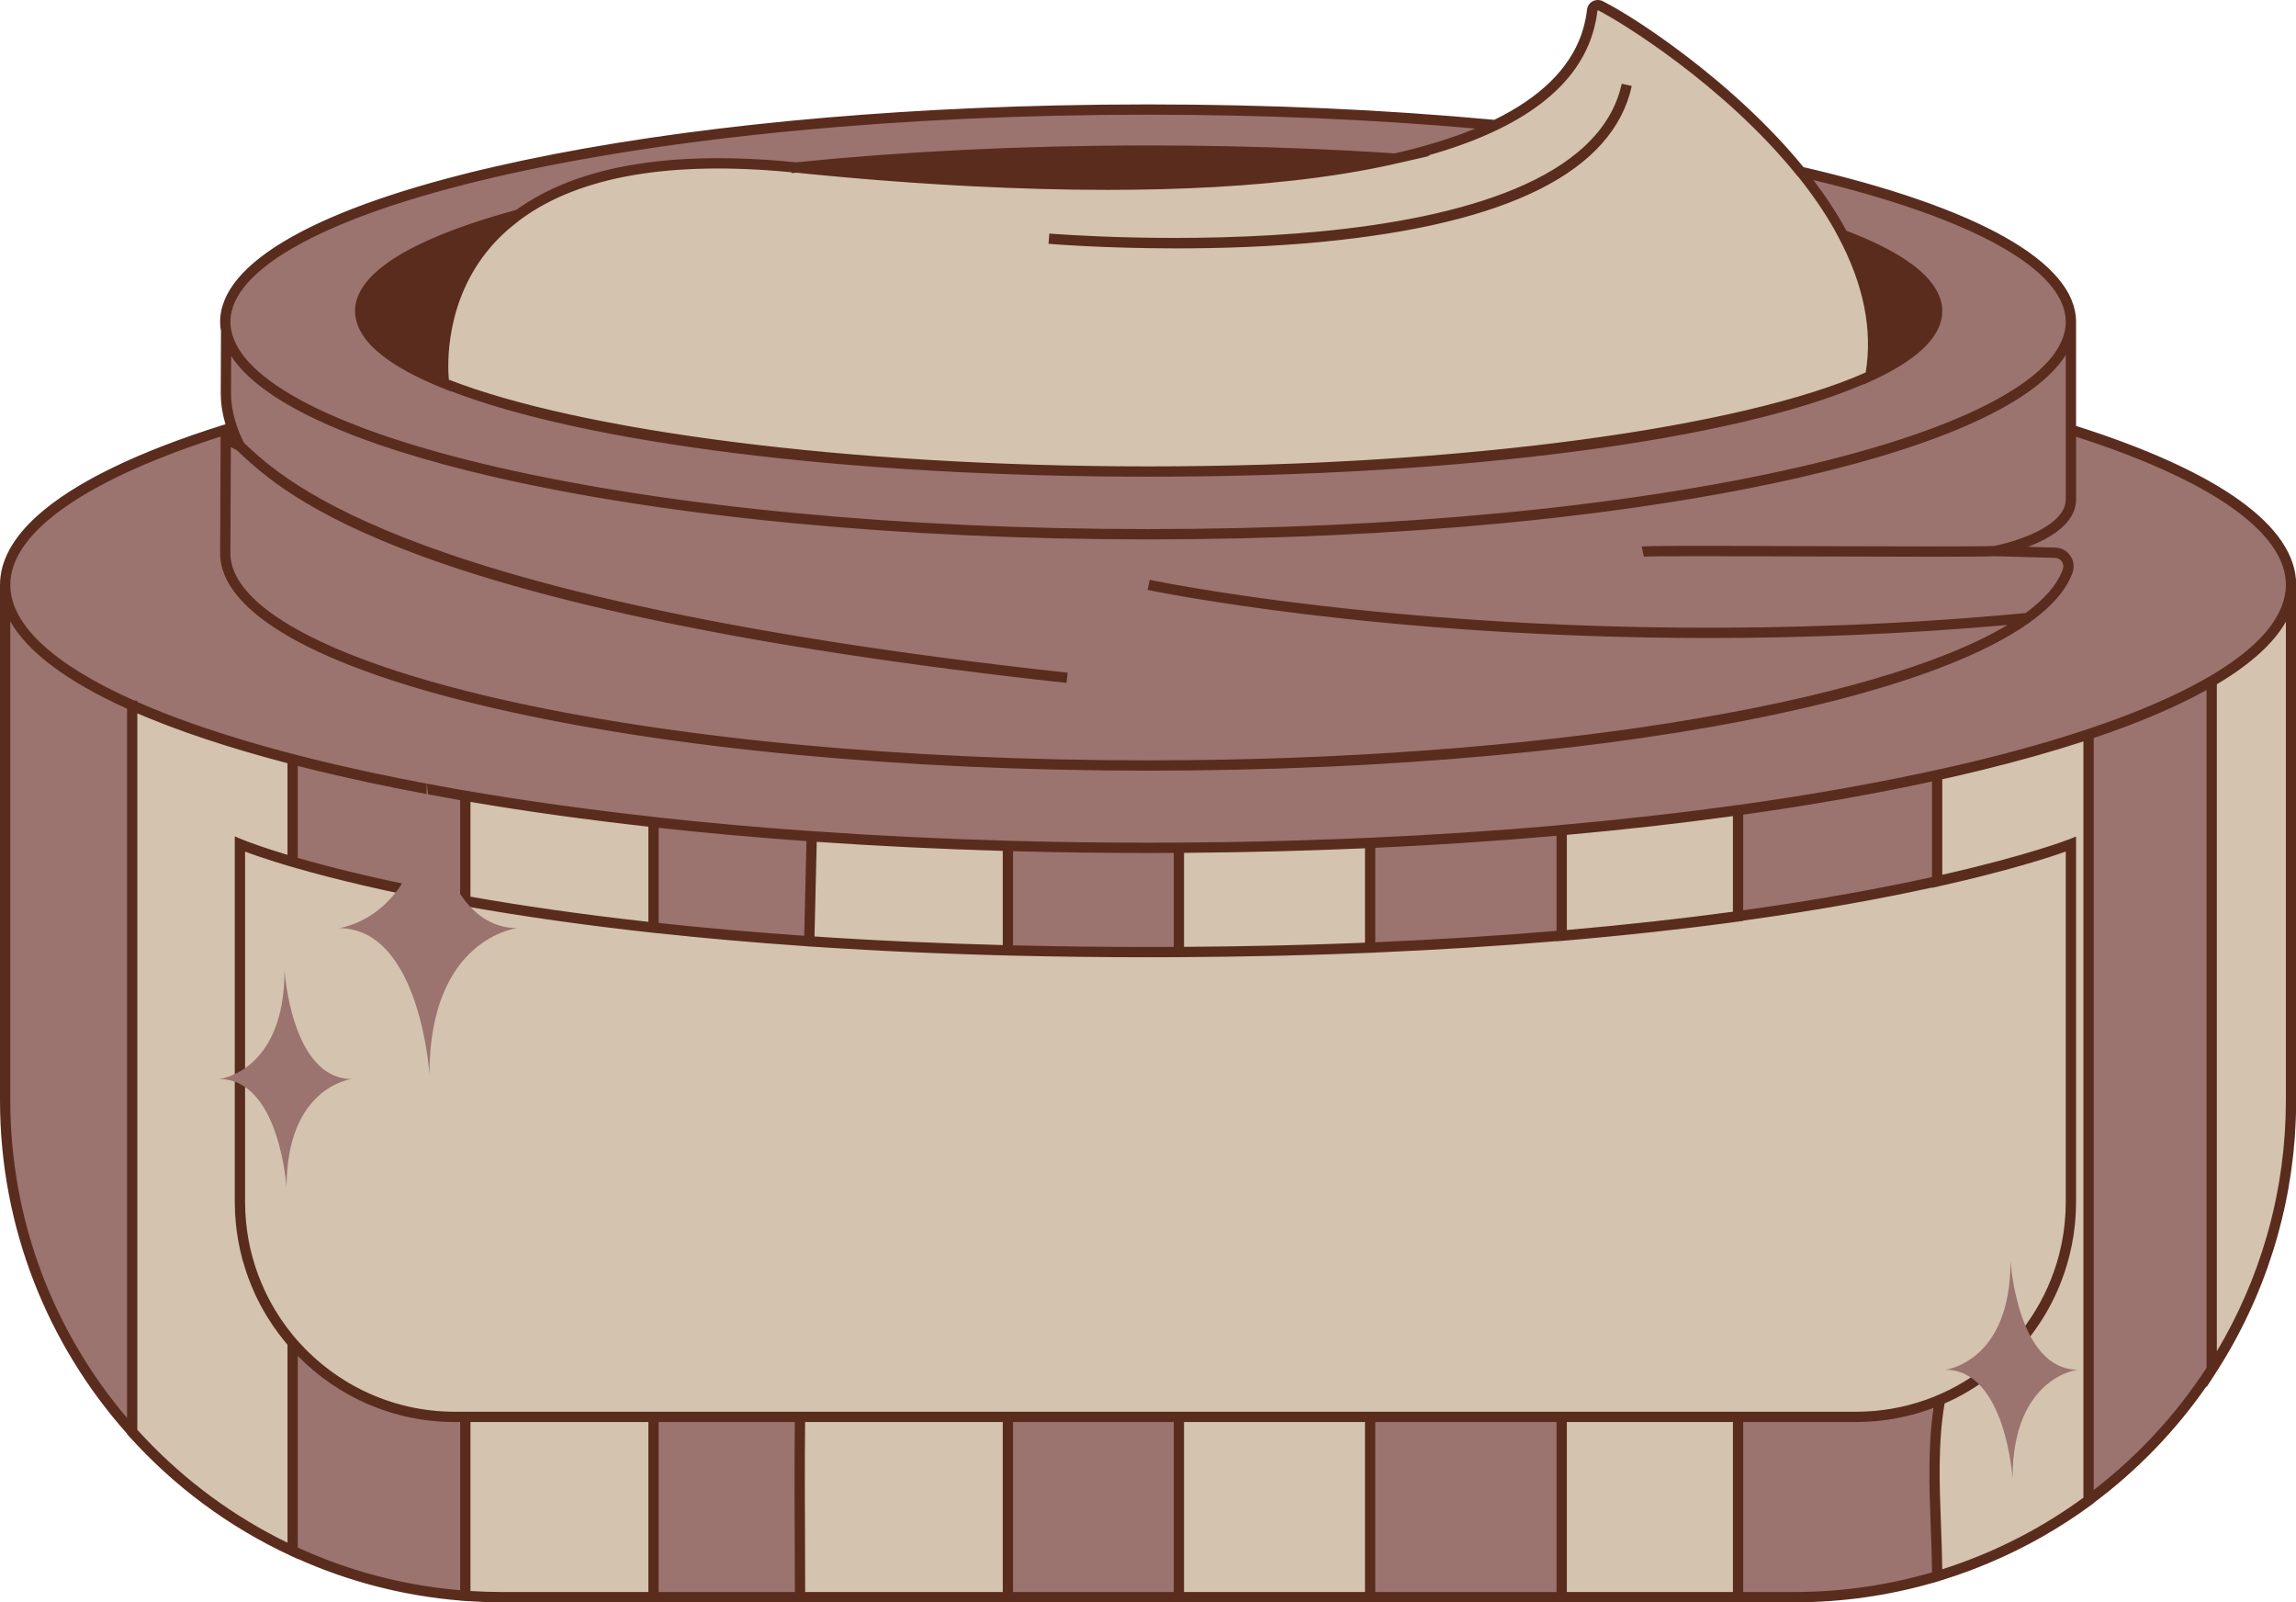
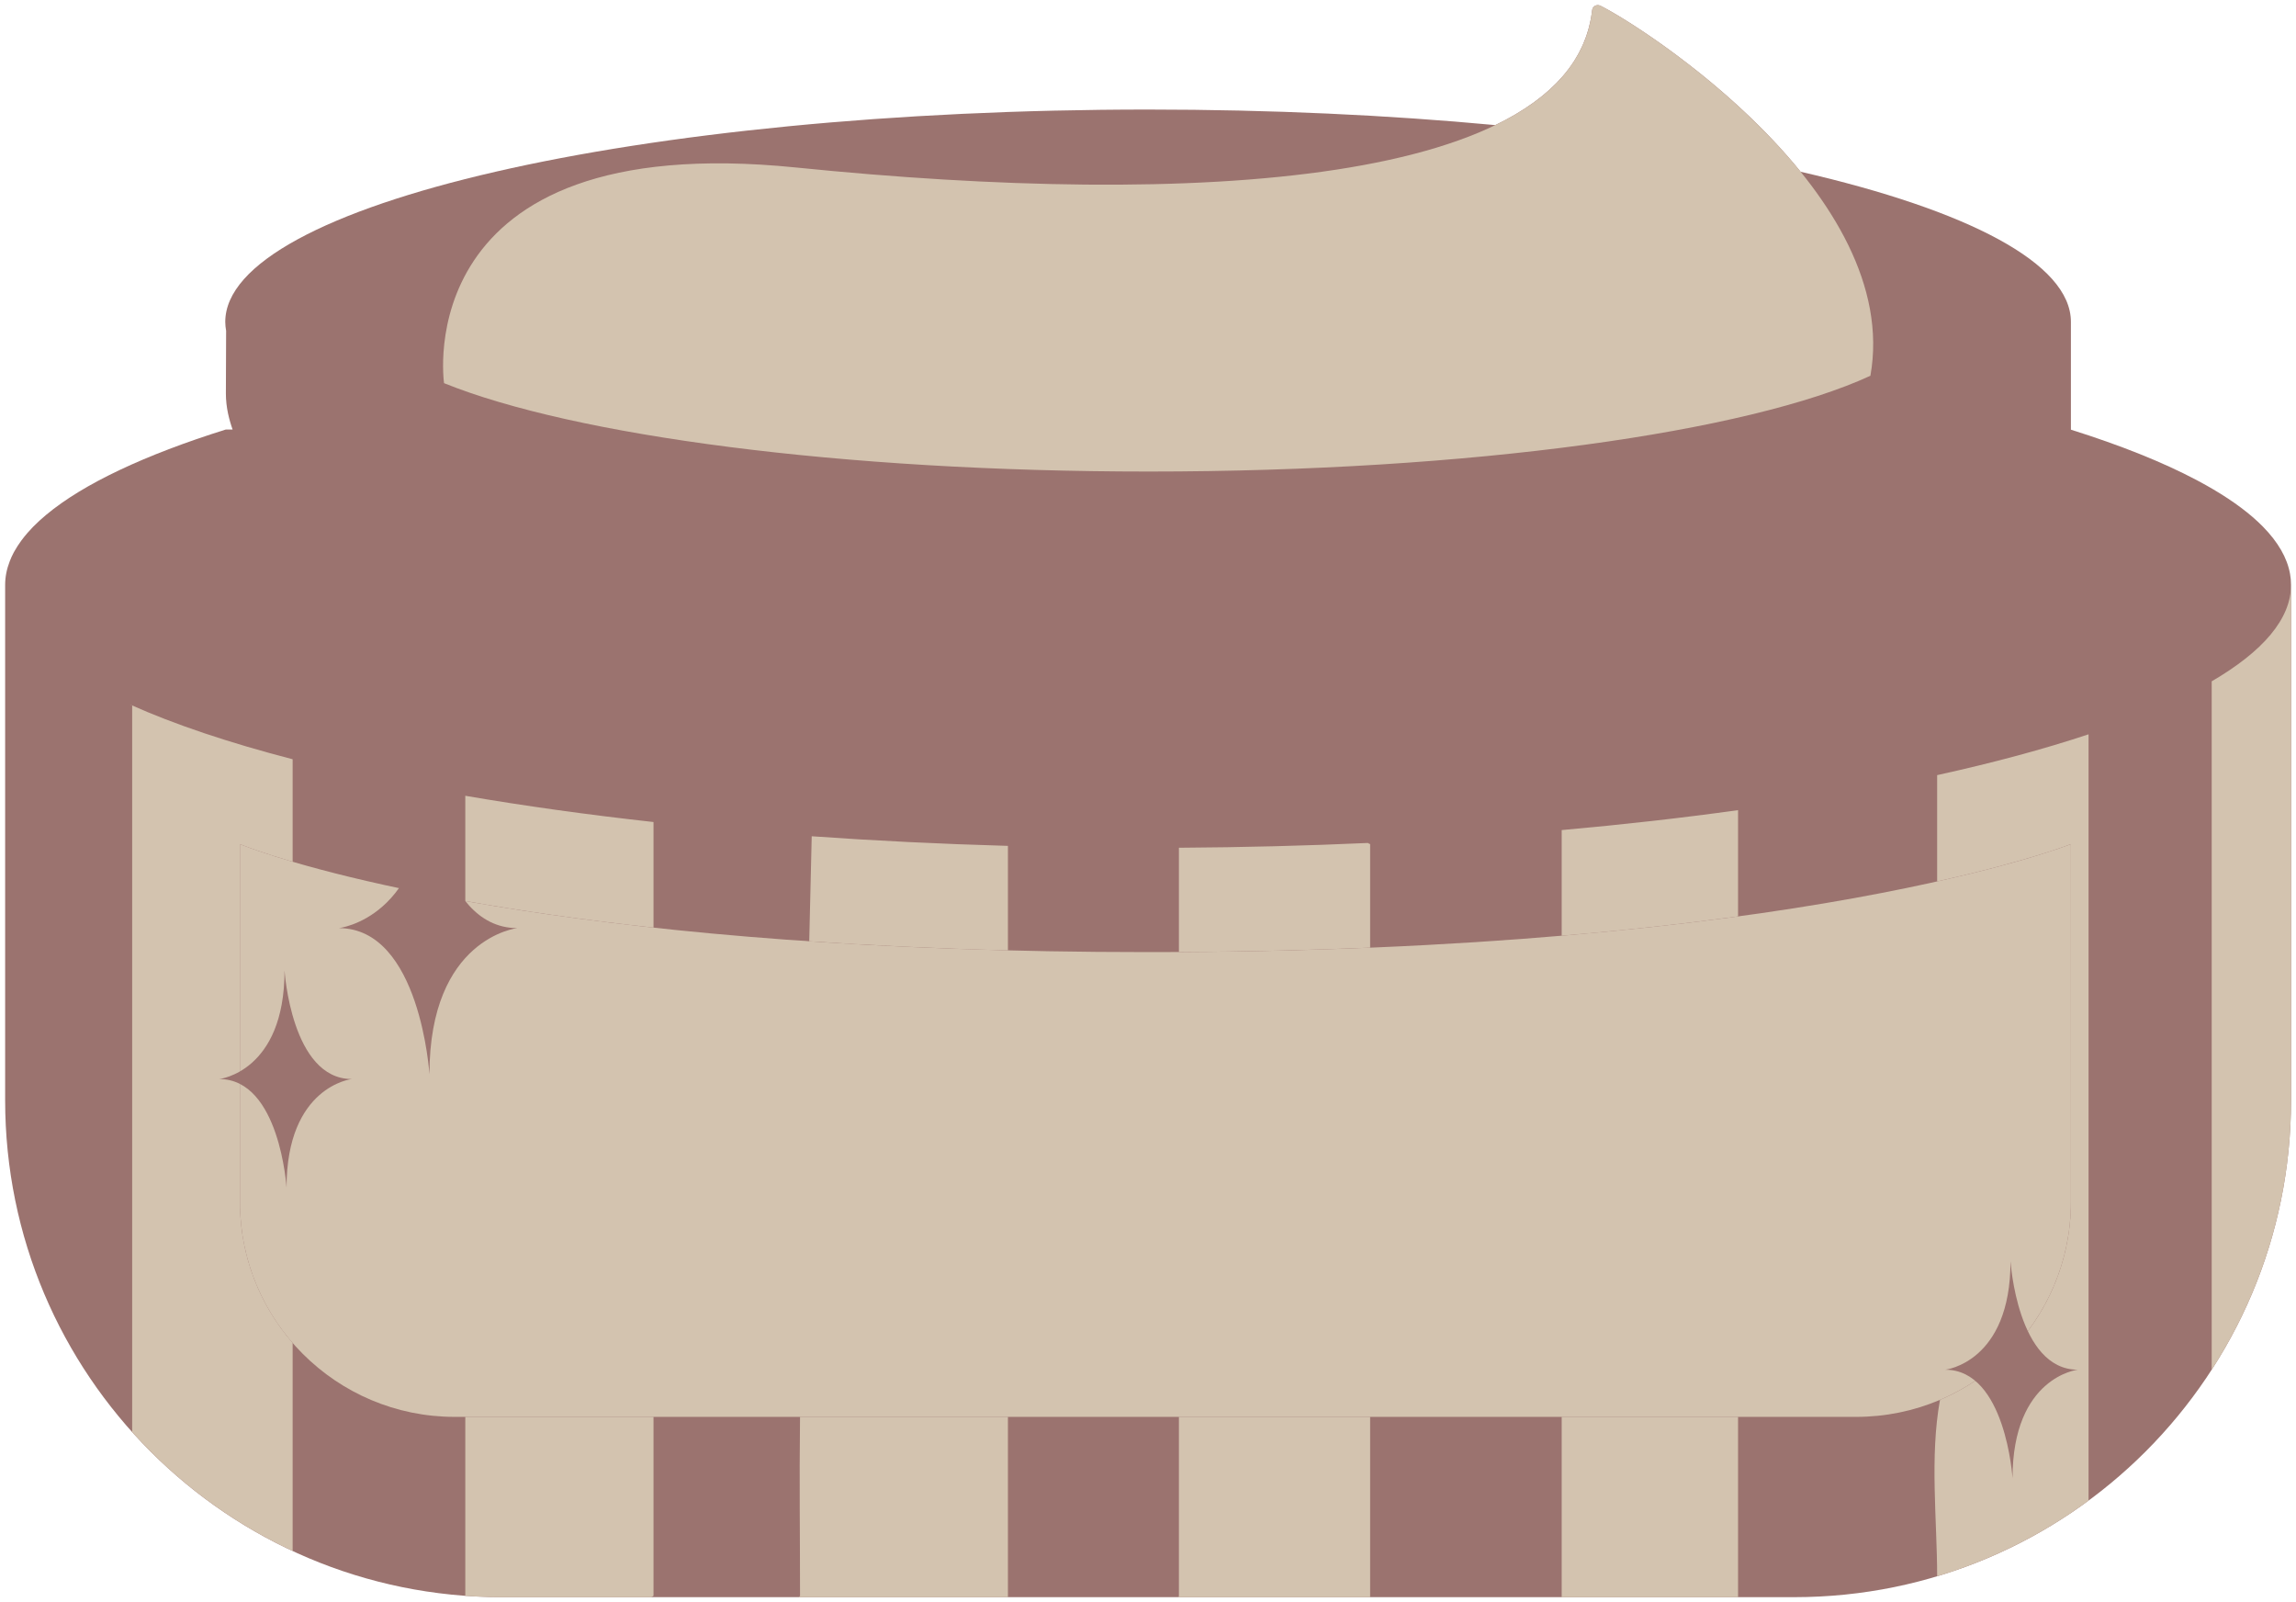
<svg xmlns="http://www.w3.org/2000/svg" fill="#000000" height="345.4" preserveAspectRatio="xMidYMid meet" version="1" viewBox="0.0 0.0 495.0 345.4" width="495" zoomAndPan="magnify">
  <defs>
    <clipPath id="a">
      <path d="M 0 0 L 495.039 0 L 495.039 345.379 L 0 345.379 Z M 0 0" />
    </clipPath>
  </defs>
  <g>
    <g id="change1_1">
      <path d="M 493.93 126.066 L 493.93 237.16 C 493.93 296.316 445.973 344.27 386.82 344.27 L 108.219 344.27 C 49.062 344.27 1.109 296.316 1.109 237.16 L 1.109 126.066 C 1.109 124.348 1.453 122.645 2.105 120.965 C 2.344 120.352 2.613 119.738 2.938 119.133 C 2.988 119.031 3.051 118.934 3.105 118.836 C 3.539 118.055 4.039 117.277 4.609 116.508 C 5.02 115.953 5.465 115.398 5.945 114.848 C 6.324 114.41 6.723 113.973 7.148 113.539 C 7.156 113.527 7.168 113.52 7.18 113.512 C 8.02 112.656 8.949 111.812 9.953 110.973 C 17.992 104.266 31.246 98.051 48.668 92.586 L 50.148 92.586 C 50.055 92.332 49.969 92.074 49.879 91.801 C 49.871 91.773 49.863 91.746 49.855 91.723 C 49.773 91.473 49.695 91.219 49.621 90.953 C 49.602 90.895 49.586 90.832 49.57 90.77 C 49.504 90.535 49.438 90.301 49.379 90.055 C 49.352 89.953 49.328 89.848 49.305 89.742 C 49.254 89.527 49.203 89.316 49.156 89.098 C 49.129 88.957 49.105 88.816 49.078 88.676 C 49.039 88.48 49.004 88.285 48.969 88.09 C 48.941 87.914 48.922 87.734 48.895 87.559 C 48.871 87.387 48.844 87.215 48.824 87.039 C 48.801 86.816 48.785 86.586 48.766 86.355 C 48.754 86.223 48.738 86.094 48.73 85.957 C 48.711 85.59 48.699 85.219 48.699 84.848 L 48.75 71.301 C 48.637 70.664 48.566 70.023 48.566 69.383 C 48.566 44.105 137.641 23.613 247.52 23.613 C 273.992 23.613 299.262 24.805 322.367 26.965 C 322.371 26.965 322.371 26.965 322.371 26.965 C 325.395 25.504 328.133 23.902 330.559 22.156 C 330.598 22.129 330.633 22.102 330.668 22.074 C 331.211 21.684 331.738 21.281 332.246 20.875 C 332.332 20.805 332.418 20.734 332.504 20.668 C 332.961 20.293 333.41 19.914 333.84 19.527 C 333.938 19.441 334.035 19.355 334.129 19.27 C 334.551 18.887 334.957 18.496 335.352 18.102 C 335.438 18.016 335.523 17.934 335.605 17.848 C 336.027 17.414 336.434 16.977 336.824 16.527 C 336.863 16.48 336.906 16.438 336.945 16.391 C 337.812 15.387 338.598 14.344 339.297 13.266 C 339.355 13.176 339.406 13.082 339.465 12.992 C 339.738 12.559 339.996 12.121 340.242 11.68 C 340.336 11.516 340.418 11.344 340.508 11.176 C 340.707 10.801 340.895 10.422 341.07 10.039 C 341.164 9.836 341.254 9.637 341.34 9.434 C 341.496 9.07 341.645 8.703 341.781 8.332 C 341.863 8.113 341.945 7.898 342.02 7.68 C 342.148 7.305 342.266 6.93 342.375 6.551 C 342.438 6.328 342.508 6.109 342.562 5.891 C 342.672 5.48 342.762 5.062 342.852 4.645 C 342.891 4.445 342.938 4.254 342.977 4.055 C 343.09 3.438 343.188 2.812 343.258 2.176 C 343.27 2.07 343.293 1.969 343.328 1.879 C 343.543 1.32 344.152 1.004 344.742 1.133 C 344.84 1.156 344.938 1.188 345.031 1.234 C 345.207 1.324 345.398 1.422 345.598 1.527 C 345.664 1.559 345.73 1.598 345.797 1.633 C 345.941 1.707 346.086 1.785 346.242 1.871 C 346.328 1.918 346.414 1.969 346.504 2.016 C 346.656 2.098 346.809 2.184 346.969 2.273 C 347.062 2.328 347.156 2.379 347.254 2.438 C 347.43 2.535 347.613 2.641 347.801 2.75 C 347.887 2.801 347.973 2.852 348.062 2.906 C 348.301 3.043 348.547 3.191 348.801 3.344 C 348.852 3.371 348.895 3.398 348.945 3.43 C 349.25 3.609 349.566 3.801 349.891 4.004 C 349.973 4.055 350.062 4.109 350.145 4.16 C 350.391 4.312 350.641 4.465 350.895 4.629 C 351.012 4.699 351.133 4.777 351.254 4.855 C 351.488 5 351.723 5.148 351.961 5.305 C 352.094 5.391 352.227 5.473 352.359 5.559 C 352.605 5.719 352.855 5.883 353.109 6.051 C 353.238 6.133 353.367 6.219 353.496 6.305 C 353.789 6.492 354.082 6.691 354.383 6.891 C 354.48 6.961 354.578 7.023 354.68 7.09 C 355.086 7.363 355.496 7.641 355.914 7.93 C 355.973 7.969 356.035 8.012 356.094 8.055 C 356.449 8.297 356.809 8.547 357.172 8.801 C 357.312 8.898 357.453 9 357.594 9.098 C 357.891 9.305 358.188 9.516 358.488 9.73 C 358.645 9.844 358.801 9.953 358.957 10.066 C 359.25 10.281 359.547 10.492 359.848 10.711 C 360.008 10.828 360.168 10.945 360.332 11.066 C 360.652 11.301 360.977 11.539 361.305 11.785 C 361.441 11.887 361.578 11.984 361.715 12.09 C 362.648 12.789 363.602 13.516 364.57 14.27 C 364.703 14.371 364.836 14.48 364.969 14.586 C 365.32 14.859 365.672 15.137 366.027 15.418 C 366.191 15.551 366.355 15.684 366.523 15.816 C 366.852 16.082 367.18 16.348 367.512 16.617 C 367.688 16.758 367.859 16.898 368.031 17.043 C 368.375 17.324 368.719 17.609 369.062 17.895 C 369.219 18.027 369.375 18.152 369.527 18.285 C 369.961 18.648 370.395 19.016 370.828 19.391 C 370.898 19.445 370.965 19.504 371.031 19.559 C 371.535 19.992 372.039 20.434 372.547 20.883 C 372.664 20.984 372.785 21.094 372.902 21.199 C 373.285 21.539 373.668 21.879 374.051 22.227 C 374.219 22.379 374.387 22.531 374.555 22.684 C 374.891 22.992 375.23 23.305 375.566 23.617 C 375.742 23.781 375.922 23.945 376.098 24.113 C 376.438 24.434 376.777 24.754 377.117 25.078 C 377.281 25.234 377.445 25.391 377.609 25.547 C 378 25.922 378.387 26.301 378.773 26.684 C 378.883 26.793 378.992 26.898 379.102 27.008 C 379.602 27.504 380.102 28.004 380.598 28.512 C 380.672 28.59 380.746 28.668 380.824 28.746 C 381.234 29.168 381.645 29.598 382.055 30.027 C 382.207 30.188 382.359 30.352 382.512 30.516 C 382.844 30.867 383.176 31.223 383.504 31.582 C 383.672 31.766 383.836 31.949 384.004 32.133 C 384.324 32.484 384.641 32.84 384.957 33.195 C 385.117 33.379 385.273 33.559 385.434 33.738 C 385.773 34.129 386.109 34.52 386.445 34.914 C 386.574 35.062 386.699 35.211 386.828 35.359 C 387.289 35.91 387.746 36.461 388.195 37.02 C 424.203 45.301 446.473 56.742 446.473 69.383 L 446.473 92.617 L 446.477 92.617 C 457.172 95.98 466.285 99.621 473.59 103.488 C 474.285 103.855 474.961 104.227 475.625 104.598 C 476.137 104.887 476.641 105.176 477.137 105.465 C 481.555 108.07 485.168 110.766 487.891 113.539 C 487.895 113.543 487.898 113.551 487.902 113.555 C 491.129 116.848 493.109 120.25 493.723 123.734 C 493.859 124.508 493.93 125.285 493.93 126.066" fill="#9b736f" />
    </g>
    <g id="change2_1">
      <path d="M 336.688 305.41 L 336.688 344.27 L 374.711 344.27 L 374.711 305.41 Z M 254.164 305.41 L 254.164 343.98 C 254.129 344.086 254.117 344.172 254.09 344.27 L 295.391 344.27 L 295.391 305.41 Z M 172.48 305.41 C 172.309 320.516 172.488 330.254 172.48 343.98 C 172.391 344.074 172.336 344.176 172.262 344.27 L 217.301 344.27 L 217.301 305.41 Z M 100.316 305.41 L 100.316 343.98 C 102.926 344.168 105.562 344.27 108.219 344.27 L 140.438 344.27 C 140.594 344.176 140.73 344.062 140.891 343.98 L 140.891 305.41 Z M 450.273 158.281 C 440.703 161.465 429.766 164.414 417.637 167.078 C 417.633 167.078 417.633 167.078 417.633 167.078 L 417.633 189.992 C 437.355 185.594 446.473 181.949 446.473 181.949 L 446.473 259.086 C 446.473 278.25 434.84 294.691 418.25 301.738 C 416.008 314.043 417.633 327.746 417.633 339.766 C 429.516 336.199 440.523 330.633 450.277 323.449 L 450.277 158.285 Z M 374.711 197.535 L 374.711 174.629 C 374.711 174.629 374.707 174.629 374.707 174.629 C 362.668 176.301 349.957 177.742 336.688 178.926 C 336.688 178.926 336.688 178.93 336.688 178.93 L 336.688 201.695 C 350.82 200.496 363.473 199.066 374.711 197.535 Z M 295.391 204.27 L 295.391 181.949 C 295.207 181.883 295.043 181.801 294.895 181.703 C 281.672 182.297 268.07 182.648 254.184 182.734 C 254.176 182.738 254.168 182.746 254.164 182.754 L 254.164 205.207 C 268.824 205.133 282.551 204.797 295.391 204.27 Z M 174.465 202.895 C 187.562 203.781 201.824 204.461 217.301 204.852 L 217.301 182.328 C 202.773 181.922 188.633 181.223 175 180.258 C 175 180.258 174.777 188.934 174.465 202.895 Z M 140.891 199.949 L 140.891 177.188 C 140.895 177.188 140.895 177.188 140.895 177.188 C 126.539 175.602 112.961 173.699 100.316 171.531 L 100.316 194.215 C 111.648 196.234 125.121 198.227 140.891 199.949 Z M 51.727 259.086 L 51.727 181.949 C 51.727 181.949 53.055 182.512 55.832 183.461 C 57.629 184.078 60.043 184.855 63.09 185.75 L 63.09 163.656 C 49.383 160.102 37.574 156.145 28.066 151.875 C 28.207 151.977 28.348 152.055 28.496 152.066 L 28.496 308.688 C 38.121 319.406 49.871 328.168 63.09 334.316 L 63.09 289.461 C 56.02 281.328 51.727 270.711 51.727 259.086 Z M 493.93 126.066 L 493.93 237.16 C 493.93 258.57 487.645 278.512 476.824 295.242 L 476.824 146.859 C 487.863 140.426 493.93 133.41 493.93 126.066" fill="#d3c3af" />
    </g>
    <g id="change3_1">
      <path d="M 51.727 259.09 C 51.727 284.672 72.465 305.41 98.047 305.41 L 400.152 305.41 C 425.734 305.41 446.473 284.672 446.473 259.09 L 446.473 181.949 C 446.473 181.949 388.238 205.227 247.52 205.227 C 128.664 205.227 70.91 188.621 55.832 183.461 C 53.055 182.512 51.727 181.949 51.727 181.949 Z M 95.734 82.59 C 95.734 82.59 87.645 27.582 171.617 36.105 C 257.402 44.812 339.09 39.965 343.258 2.176 C 343.348 1.332 344.273 0.859 345.031 1.234 C 355.156 6.281 410.168 42.156 403.246 80.996 C 376.891 93.152 317.145 101.641 247.645 101.641 C 181.219 101.641 123.703 93.891 95.734 82.59" fill="#d3c3af" />
    </g>
    <g clip-path="url(#a)" id="change4_1">
-       <path d="M 475.715 294.832 L 475.715 148.734 C 469.18 152.367 461.039 155.832 451.383 159.082 L 451.383 321.168 C 460.902 313.836 469.145 304.926 475.715 294.832 Z M 386.82 343.16 C 397.125 343.16 407.09 341.676 416.52 338.922 C 416.5 335.715 416.383 332.438 416.25 328.977 C 415.93 320.496 415.621 311.758 416.859 303.473 C 411.66 305.434 406.031 306.52 400.152 306.52 L 375.82 306.52 L 375.82 343.16 Z M 373.605 343.16 L 373.605 306.52 L 337.797 306.52 L 337.797 343.16 Z M 335.578 343.16 L 335.578 306.52 L 296.5 306.52 L 296.5 343.16 Z M 294.281 343.16 L 294.281 306.52 L 255.27 306.52 L 255.27 343.16 Z M 253.055 343.16 L 253.055 306.52 L 218.41 306.52 L 218.41 343.16 Z M 216.191 343.16 L 216.191 306.52 L 173.574 306.52 C 173.48 315.703 173.516 322.855 173.551 330.406 C 173.57 334.465 173.59 338.602 173.59 343.16 Z M 171.371 343.16 C 171.371 338.605 171.352 334.469 171.332 330.418 C 171.297 322.867 171.266 315.695 171.359 306.52 L 142 306.52 L 142 343.16 Z M 139.785 343.16 L 139.785 306.52 L 101.426 306.52 L 101.426 342.938 C 101.559 342.945 101.691 342.953 101.828 342.965 C 102.66 343.016 103.492 343.055 104.324 343.082 C 104.57 343.094 104.812 343.105 105.059 343.109 C 106.117 343.145 107.176 343.16 108.219 343.16 Z M 99.207 342.773 L 99.207 306.52 L 98.047 306.52 C 84.801 306.52 72.812 301.055 64.199 292.27 L 64.199 333.578 C 75.02 338.539 86.812 341.727 99.207 342.773 Z M 27.391 305.652 L 27.391 152.766 C 14.496 146.926 5.977 140.574 2.219 133.93 L 2.219 237.16 C 2.219 263.25 11.699 287.164 27.391 305.652 Z M 101.426 172.855 L 101.426 193.277 C 112.242 195.184 124.988 197.062 139.785 198.703 L 139.785 178.191 C 126.383 176.695 113.547 174.91 101.426 172.855 Z M 173.867 181.301 C 162.961 180.52 152.312 179.566 142 178.441 L 142 198.949 C 151.605 199.984 162.055 200.922 173.383 201.707 C 173.621 191.219 173.801 183.906 173.867 181.301 Z M 176.078 181.457 C 176.012 184.176 175.832 191.469 175.598 201.855 C 176.383 201.906 177.164 201.961 177.957 202.012 C 178.117 202.02 178.277 202.031 178.434 202.039 C 179.656 202.117 180.891 202.191 182.133 202.27 C 182.547 202.293 182.961 202.316 183.375 202.34 C 184.414 202.398 185.461 202.461 186.512 202.52 C 187.215 202.559 187.926 202.594 188.633 202.633 C 189.441 202.676 190.25 202.719 191.07 202.758 C 192.145 202.812 193.223 202.863 194.305 202.914 C 194.797 202.938 195.281 202.961 195.777 202.98 C 202.48 203.285 209.297 203.531 216.191 203.711 L 216.191 183.41 C 202.523 183.016 189.117 182.359 176.078 181.457 Z M 253.055 183.848 C 251.211 183.855 249.367 183.863 247.52 183.863 C 237.715 183.863 228 183.73 218.41 183.473 L 218.41 203.766 C 227.68 203.992 237.371 204.117 247.52 204.117 C 249.379 204.117 251.219 204.109 253.055 204.102 Z M 256.082 183.824 C 255.812 183.828 255.539 183.836 255.27 183.836 L 255.27 204.09 C 255.629 204.086 255.984 204.086 256.344 204.082 C 258.895 204.062 261.438 204.035 263.973 204.004 C 264.57 203.996 265.176 203.988 265.773 203.98 C 268.496 203.938 271.207 203.887 273.906 203.828 C 274.793 203.809 275.668 203.789 276.543 203.766 C 278.633 203.715 280.707 203.66 282.777 203.598 C 284.387 203.551 285.98 203.496 287.562 203.441 C 288.855 203.398 290.145 203.355 291.43 203.305 C 292.387 203.27 293.336 203.23 294.281 203.191 L 294.281 182.848 C 281.777 183.395 269.016 183.727 256.082 183.824 Z M 337.797 179.957 L 337.797 200.461 C 351.02 199.312 362.938 197.961 373.605 196.52 L 373.605 175.914 C 362.141 177.488 350.168 178.84 337.797 179.957 Z M 375.82 175.605 L 375.82 196.215 C 392.473 193.902 405.977 191.379 416.527 189.051 L 416.527 168.449 C 403.926 171.18 390.285 173.57 375.82 175.605 Z M 296.5 182.75 L 296.5 203.102 C 310.598 202.5 323.609 201.656 335.578 200.648 L 335.578 180.152 C 322.926 181.266 309.867 182.133 296.5 182.75 Z M 64.199 165.094 L 64.199 184.918 C 71.875 187.137 83.391 190.023 99.207 192.883 L 99.207 172.473 C 90.043 170.879 81.293 169.133 73.031 167.23 C 69.996 166.535 67.055 165.82 64.199 165.094 Z M 61.52 289.305 C 61.469 289.25 61.426 289.191 61.375 289.133 C 60.957 288.621 60.551 288.105 60.156 287.578 C 60.082 287.48 60.012 287.387 59.938 287.285 C 59.578 286.801 59.227 286.309 58.887 285.812 C 58.789 285.668 58.695 285.527 58.598 285.387 C 58.297 284.934 58.004 284.477 57.719 284.012 C 57.598 283.82 57.477 283.629 57.363 283.434 C 57.117 283.023 56.883 282.609 56.648 282.195 C 56.508 281.945 56.367 281.699 56.23 281.445 C 56.043 281.098 55.867 280.742 55.688 280.387 C 55.527 280.066 55.363 279.75 55.207 279.426 C 55.098 279.191 54.996 278.953 54.887 278.719 C 53.879 276.512 53.039 274.215 52.375 271.844 C 52.336 271.703 52.293 271.566 52.254 271.426 C 52.117 270.918 51.992 270.406 51.875 269.891 C 51.824 269.684 51.777 269.477 51.73 269.27 C 51.625 268.797 51.531 268.32 51.441 267.844 C 51.391 267.578 51.344 267.312 51.297 267.051 C 51.223 266.609 51.156 266.176 51.094 265.73 C 51.047 265.402 51.008 265.07 50.965 264.742 C 50.918 264.352 50.871 263.961 50.836 263.57 C 50.793 263.141 50.766 262.707 50.738 262.277 C 50.715 261.973 50.691 261.664 50.676 261.355 C 50.641 260.605 50.617 259.852 50.617 259.098 C 50.617 259.094 50.617 259.09 50.617 259.09 L 50.617 180.277 L 52.156 180.93 C 52.164 180.934 52.688 181.148 53.734 181.539 C 54.359 181.773 55.18 182.066 56.191 182.41 C 57.035 182.703 57.926 182.996 58.848 183.293 C 58.941 183.32 59.031 183.352 59.121 183.379 C 59.5 183.5 59.883 183.621 60.273 183.742 C 60.379 183.773 60.484 183.809 60.59 183.84 C 60.969 183.957 61.355 184.074 61.746 184.191 C 61.824 184.219 61.902 184.238 61.98 184.266 L 61.98 164.516 C 55.711 162.871 49.883 161.156 44.52 159.371 C 44.398 159.332 44.281 159.293 44.16 159.254 C 43.055 158.883 41.969 158.512 40.906 158.137 C 40.508 157.996 40.113 157.855 39.719 157.715 C 38.98 157.449 38.246 157.184 37.523 156.914 C 36.957 156.703 36.395 156.492 35.836 156.277 C 35.363 156.098 34.898 155.914 34.43 155.73 C 33.707 155.449 32.988 155.164 32.285 154.879 C 32.129 154.812 31.98 154.75 31.828 154.688 C 31.082 154.379 30.328 154.074 29.605 153.766 L 29.605 308.191 C 38.168 317.66 48.41 325.578 59.859 331.473 C 59.945 331.516 60.027 331.559 60.113 331.605 C 60.73 331.918 61.355 332.227 61.98 332.531 L 61.98 289.871 C 61.82 289.688 61.672 289.492 61.52 289.305 Z M 171.383 304.301 L 400.152 304.301 C 421.176 304.301 438.891 289.879 443.93 270.41 C 443.941 270.363 443.953 270.316 443.961 270.273 C 444.117 269.664 444.258 269.055 444.387 268.438 C 444.422 268.277 444.453 268.117 444.484 267.957 C 444.605 267.367 444.711 266.777 444.805 266.18 C 444.82 266.09 444.836 265.996 444.852 265.906 C 444.953 265.238 445.035 264.562 445.109 263.883 C 445.129 263.699 445.141 263.52 445.16 263.332 C 445.207 262.816 445.246 262.297 445.277 261.773 C 445.289 261.57 445.305 261.371 445.312 261.168 C 445.344 260.48 445.363 259.785 445.363 259.094 C 445.363 259.09 445.363 259.09 445.363 259.086 L 445.363 183.547 C 442.031 184.738 433.16 187.664 417.875 191.074 L 416.527 191.379 L 416.527 191.312 C 405.922 193.637 392.41 196.148 375.82 198.441 L 375.82 198.504 L 374.863 198.633 C 362.82 200.273 350.008 201.68 336.781 202.801 L 335.578 202.902 L 335.578 202.867 C 323.602 203.875 310.586 204.719 296.5 205.32 L 296.5 205.332 L 295.434 205.375 C 294.492 205.414 293.527 205.441 292.582 205.48 C 290.789 205.551 288.984 205.617 287.156 205.68 C 285.848 205.723 284.531 205.766 283.215 205.805 C 280.785 205.875 278.332 205.945 275.844 206.004 C 275.105 206.02 274.367 206.035 273.625 206.051 C 270.762 206.113 267.867 206.168 264.922 206.211 C 264.59 206.215 264.258 206.219 263.926 206.223 C 260.965 206.262 257.965 206.289 254.93 206.309 C 254.676 206.312 254.422 206.316 254.168 206.316 L 253.055 206.32 C 251.223 206.328 249.379 206.336 247.52 206.336 C 237.371 206.336 227.68 206.211 218.41 205.984 L 217.273 205.961 C 217.098 205.953 216.922 205.949 216.746 205.945 C 215.434 205.91 214.133 205.871 212.836 205.836 C 212.352 205.82 211.863 205.809 211.379 205.793 C 210.008 205.75 208.652 205.707 207.301 205.66 C 206.891 205.645 206.48 205.633 206.07 205.617 C 204.398 205.559 202.742 205.496 201.098 205.43 C 200.527 205.406 199.961 205.383 199.387 205.359 C 198.246 205.312 197.105 205.262 195.977 205.211 C 194.836 205.16 193.703 205.105 192.57 205.051 C 192.121 205.027 191.668 205.008 191.219 204.984 C 189.895 204.918 188.582 204.852 187.27 204.777 C 187.078 204.77 186.887 204.758 186.695 204.746 C 182.539 204.523 178.43 204.273 174.391 204.004 L 173.332 203.93 L 173.332 203.922 C 162.031 203.145 151.598 202.211 142 201.176 L 142 201.188 L 140.773 201.055 C 126.355 199.477 112.68 197.543 100.121 195.309 L 99.207 195.145 L 99.207 195.133 C 83.523 192.309 71.992 189.453 64.199 187.223 L 64.199 187.23 L 62.777 186.812 C 62.637 186.773 62.5 186.73 62.359 186.691 C 61.918 186.559 61.488 186.434 61.078 186.309 C 60.93 186.262 60.781 186.219 60.633 186.172 C 60.078 186.004 59.551 185.84 59.051 185.684 C 59.004 185.668 58.957 185.652 58.91 185.641 C 57.582 185.219 56.434 184.84 55.473 184.512 C 54.371 184.133 53.496 183.816 52.836 183.57 L 52.836 259.086 C 52.836 259.09 52.836 259.094 52.836 259.098 C 52.836 259.82 52.855 260.543 52.891 261.262 C 52.906 261.562 52.93 261.859 52.953 262.16 C 52.98 262.57 53.008 262.977 53.043 263.383 C 53.082 263.766 53.129 264.148 53.176 264.531 C 53.211 264.84 53.25 265.148 53.293 265.453 C 53.352 265.887 53.422 266.316 53.496 266.746 C 53.539 266.992 53.582 267.238 53.629 267.484 C 53.719 267.949 53.812 268.41 53.914 268.875 C 53.957 269.074 54.004 269.27 54.051 269.469 C 54.168 269.961 54.289 270.453 54.422 270.938 C 54.465 271.094 54.512 271.246 54.555 271.402 C 54.699 271.918 54.852 272.438 55.02 272.949 C 55.051 273.055 55.086 273.152 55.121 273.258 C 55.836 275.418 56.719 277.52 57.75 279.551 C 57.914 279.867 58.07 280.188 58.238 280.5 C 58.359 280.727 58.492 280.949 58.617 281.172 C 58.844 281.578 59.074 281.988 59.316 282.387 C 59.418 282.559 59.527 282.723 59.633 282.891 C 59.91 283.34 60.191 283.785 60.488 284.227 C 60.574 284.355 60.664 284.48 60.754 284.609 C 61.078 285.082 61.406 285.547 61.746 286.004 C 61.82 286.105 61.898 286.207 61.977 286.309 C 62.336 286.785 62.703 287.258 63.082 287.719 C 63.152 287.805 63.223 287.887 63.293 287.973 C 71.594 297.941 84.09 304.301 98.047 304.301 Z M 449.168 322.828 L 449.168 159.816 C 442.551 161.973 435.254 164.027 427.309 165.973 C 427.168 166.004 427.031 166.039 426.891 166.074 C 425.938 166.305 424.969 166.535 424 166.762 C 423.539 166.871 423.078 166.98 422.613 167.09 C 422.41 167.137 422.211 167.188 422.008 167.23 C 421.316 167.391 420.613 167.547 419.914 167.703 C 419.523 167.789 419.137 167.883 418.742 167.969 L 418.742 188.559 C 437.121 184.395 445.84 181.008 446.062 180.922 L 447.582 180.312 L 447.582 259.09 C 447.582 259.09 447.582 259.09 447.582 259.094 C 447.582 259.82 447.559 260.543 447.527 261.266 C 447.52 261.477 447.504 261.684 447.492 261.891 C 447.461 262.449 447.418 263.004 447.367 263.559 C 447.348 263.738 447.336 263.918 447.316 264.098 C 447.242 264.809 447.152 265.512 447.047 266.215 C 447.027 266.332 447.008 266.449 446.988 266.57 C 446.891 267.18 446.781 267.781 446.664 268.379 C 446.629 268.543 446.598 268.703 446.562 268.867 C 443.461 283.66 433.434 296.277 419.238 302.52 C 417.789 310.969 418.133 320.078 418.465 328.895 C 418.59 332.133 418.703 335.223 418.734 338.246 C 419.176 338.109 419.617 337.965 420.055 337.82 C 420.492 337.676 420.93 337.527 421.363 337.375 C 431.395 333.91 440.75 328.973 449.168 322.828 Z M 2.219 126.066 C 2.219 134.691 11.598 143.258 28.891 150.988 L 29.605 151.047 L 29.605 151.301 C 36.758 154.449 45.227 157.453 54.918 160.262 C 55.977 160.566 57.039 160.875 58.129 161.176 C 58.477 161.27 58.828 161.367 59.176 161.461 C 60.445 161.809 61.727 162.152 63.031 162.492 C 66.41 163.375 69.898 164.234 73.531 165.07 C 81.641 166.938 90.223 168.652 99.207 170.219 L 99.207 170.215 L 100.504 170.438 C 113.172 172.613 126.801 174.512 141.016 176.086 L 142 176.191 L 142 176.211 C 152.328 177.34 162.992 178.297 173.922 179.082 L 173.922 179.07 L 175.078 179.152 C 188.805 180.121 203.02 180.82 217.332 181.223 L 218.41 181.254 C 228 181.512 237.715 181.645 247.52 181.645 C 249.781 181.645 252.035 181.637 254.289 181.621 C 257.582 181.602 260.879 181.566 264.176 181.516 C 264.281 181.516 264.391 181.512 264.496 181.512 C 274.68 181.352 284.848 181.043 294.844 180.598 L 295.203 180.578 L 295.215 180.59 C 309.035 179.969 322.527 179.078 335.578 177.93 L 335.578 177.914 L 336.59 177.82 C 349.727 176.648 362.5 175.203 374.555 173.527 L 374.707 173.52 L 374.742 173.52 C 390.82 171.277 405.875 168.594 419.629 165.492 C 420.309 165.34 420.996 165.188 421.668 165.031 C 422.227 164.902 422.766 164.773 423.316 164.645 C 424.223 164.434 425.133 164.219 426.023 164.004 C 426.48 163.891 426.922 163.777 427.375 163.668 C 428.324 163.434 429.277 163.199 430.211 162.961 C 430.699 162.836 431.176 162.711 431.656 162.586 C 432.516 162.359 433.375 162.137 434.215 161.91 C 434.82 161.75 435.41 161.586 436.004 161.422 C 436.684 161.234 437.367 161.051 438.035 160.859 C 438.805 160.645 439.566 160.426 440.32 160.203 C 440.766 160.074 441.215 159.945 441.656 159.816 C 442.629 159.527 443.586 159.238 444.531 158.949 C 444.715 158.891 444.902 158.836 445.086 158.777 C 474.438 149.664 491.355 138.684 492.723 127.535 C 492.73 127.488 492.738 127.441 492.746 127.398 C 492.793 126.953 492.82 126.512 492.82 126.066 C 492.82 116.961 482.285 107.809 462.777 99.676 C 458.199 97.77 453.129 95.918 447.582 94.141 L 447.582 107.648 C 447.582 112.793 442.031 116.027 437.207 117.871 L 443.129 118.035 C 444.441 118.07 445.617 118.715 446.352 119.801 C 447.09 120.887 447.258 122.273 446.805 123.512 C 437.91 147.801 352.234 166.113 247.52 166.113 C 194.297 166.113 144.246 161.344 106.59 152.68 C 68.457 143.906 47.457 132.031 47.457 119.234 L 47.562 94.105 C 47.359 94.168 47.156 94.234 46.953 94.301 C 46.691 94.383 46.426 94.469 46.168 94.551 C 45.504 94.77 44.852 94.988 44.203 95.207 C 43.957 95.289 43.707 95.371 43.465 95.457 C 42.809 95.68 42.172 95.902 41.531 96.129 C 41.301 96.211 41.066 96.289 40.84 96.371 C 40.203 96.598 39.582 96.824 38.961 97.055 C 38.738 97.137 38.512 97.219 38.293 97.297 C 37.684 97.523 37.086 97.754 36.492 97.984 C 36.273 98.066 36.047 98.152 35.832 98.234 C 35.238 98.465 34.66 98.699 34.082 98.93 C 33.875 99.016 33.656 99.098 33.449 99.184 C 32.875 99.418 32.312 99.652 31.75 99.891 C 31.551 99.973 31.348 100.055 31.152 100.141 C 30.586 100.379 30.035 100.621 29.484 100.867 C 29.305 100.945 29.117 101.023 28.941 101.105 C 28.383 101.352 27.844 101.602 27.301 101.852 C 27.141 101.93 26.969 102.004 26.809 102.078 C 26.266 102.336 25.734 102.594 25.203 102.852 C 25.059 102.922 24.906 102.992 24.766 103.062 C 24.254 103.312 23.762 103.566 23.27 103.816 C 23.113 103.898 22.953 103.977 22.801 104.055 C 22.297 104.316 21.812 104.578 21.328 104.84 C 21.195 104.91 21.059 104.98 20.926 105.055 C 20.449 105.312 19.992 105.574 19.531 105.836 C 19.402 105.91 19.266 105.984 19.133 106.062 C 18.684 106.32 18.246 106.586 17.812 106.848 C 17.688 106.922 17.555 107 17.43 107.074 C 16.984 107.348 16.555 107.621 16.129 107.895 C 16.027 107.961 15.918 108.027 15.816 108.094 C 15.395 108.367 14.984 108.645 14.582 108.922 C 14.484 108.988 14.383 109.055 14.285 109.121 C 13.887 109.398 13.5 109.676 13.121 109.957 C 13.031 110.023 12.934 110.086 12.848 110.152 C 12.469 110.434 12.109 110.711 11.75 110.992 C 11.668 111.059 11.578 111.125 11.496 111.191 C 11.148 111.465 10.82 111.742 10.492 112.02 C 10.406 112.09 10.316 112.16 10.23 112.234 C 9.906 112.512 9.598 112.793 9.293 113.074 C 9.215 113.145 9.137 113.211 9.062 113.281 C 8.758 113.562 8.469 113.848 8.188 114.129 C 8.117 114.195 8.047 114.266 7.98 114.332 C 7.707 114.609 7.449 114.891 7.195 115.168 C 7.125 115.242 7.055 115.316 6.988 115.387 C 6.75 115.656 6.527 115.922 6.309 116.188 C 6.238 116.273 6.156 116.359 6.09 116.449 C 5.875 116.711 5.68 116.977 5.488 117.242 C 5.418 117.328 5.348 117.422 5.281 117.512 C 5.09 117.781 4.914 118.051 4.738 118.32 C 4.684 118.406 4.621 118.488 4.57 118.574 C 4.402 118.84 4.25 119.109 4.102 119.379 C 4.051 119.465 3.996 119.555 3.949 119.641 C 3.809 119.902 3.684 120.168 3.559 120.43 C 3.516 120.523 3.465 120.617 3.422 120.711 C 3.312 120.961 3.215 121.207 3.121 121.457 C 3.078 121.562 3.027 121.672 2.988 121.781 C 2.898 122.035 2.824 122.289 2.75 122.547 C 2.719 122.645 2.68 122.75 2.652 122.852 C 2.582 123.109 2.531 123.367 2.48 123.625 C 2.457 123.727 2.43 123.824 2.41 123.926 C 2.363 124.184 2.336 124.441 2.305 124.699 C 2.293 124.801 2.273 124.898 2.266 124.996 C 2.234 125.355 2.219 125.711 2.219 126.066 Z M 49.672 69.383 C 49.672 69.676 49.695 69.965 49.723 70.258 C 49.75 70.512 49.785 70.777 49.836 71.059 C 51.762 81.973 72.375 92.68 107.086 100.664 C 144.586 109.293 194.457 114.043 247.52 114.043 C 300.582 114.043 350.453 109.293 387.953 100.664 C 424.438 92.273 445.363 80.867 445.363 69.383 C 445.363 58.215 425.578 47.129 390.949 38.809 C 393.613 42.309 396.035 45.969 398.086 49.746 C 408.766 53.816 415.332 58.254 417.711 62.977 C 418.387 64.312 418.742 65.672 418.742 67.051 C 418.742 67.062 418.742 67.07 418.742 67.078 C 418.742 67.387 418.723 67.691 418.688 67.992 C 418.125 72.965 413.094 77.672 403.711 82.004 L 401.777 82.891 L 401.797 82.797 C 374.371 94.711 316.34 102.75 247.645 102.75 C 181.828 102.75 125.801 95.371 97.098 84.273 L 97.105 84.34 L 95.32 83.617 C 84.219 79.133 78.008 74.215 76.781 68.984 C 76.754 68.875 76.738 68.766 76.715 68.656 C 76.676 68.453 76.633 68.254 76.609 68.055 C 76.566 67.723 76.543 67.391 76.543 67.055 C 76.543 67.055 76.543 67.055 76.543 67.051 C 76.543 61.273 82.559 56.438 90.664 52.551 C 91.113 52.332 91.57 52.117 92.031 51.91 C 93.883 51.066 95.824 50.273 97.816 49.523 C 102.227 47.867 106.875 46.441 111.301 45.242 C 124.512 35.727 144.746 32.281 171.625 34.992 C 172.391 34.914 173.176 34.848 173.949 34.773 C 176.047 34.566 178.145 34.359 180.273 34.172 C 181.074 34.102 181.891 34.043 182.699 33.973 C 184.953 33.785 187.211 33.594 189.492 33.426 C 190.234 33.371 190.988 33.324 191.734 33.273 C 194.098 33.105 196.461 32.938 198.852 32.793 C 199.605 32.746 200.371 32.711 201.129 32.668 C 203.52 32.527 205.914 32.391 208.332 32.277 C 209.223 32.234 210.125 32.203 211.016 32.16 C 213.32 32.059 215.625 31.957 217.953 31.871 C 219.105 31.832 220.273 31.805 221.434 31.77 C 223.52 31.703 225.602 31.633 227.707 31.586 C 229.402 31.547 231.121 31.523 232.828 31.492 C 234.418 31.465 236 31.43 237.602 31.41 C 240.93 31.371 244.277 31.352 247.645 31.352 C 259.004 31.352 270.25 31.578 281.262 32.027 C 287.824 32.293 294.305 32.641 300.676 33.066 C 307.246 31.566 313.047 29.777 318.074 27.703 C 295.562 25.734 271.863 24.723 247.52 24.723 C 194.457 24.723 144.586 29.473 107.086 38.102 C 70.598 46.492 49.672 57.895 49.672 69.383 Z M 387.633 38.027 L 387.574 38.012 L 387.336 37.715 C 371.559 18.215 349.223 4.562 344.539 2.227 C 344.508 2.215 344.484 2.211 344.461 2.215 C 344.457 2.215 344.453 2.219 344.449 2.219 C 344.434 2.223 344.418 2.227 344.406 2.23 C 344.332 2.883 344.23 3.523 344.117 4.16 C 344.102 4.242 344.082 4.32 344.066 4.402 C 343.957 4.973 343.828 5.531 343.684 6.09 C 343.668 6.152 343.648 6.215 343.633 6.273 C 340.316 18.633 328.309 27.754 307.781 33.539 L 308.359 33.578 L 301.902 35.055 C 298.367 35.883 294.617 36.625 290.645 37.281 C 290.324 37.336 290.004 37.383 289.68 37.438 C 289.191 37.516 288.707 37.598 288.211 37.672 C 287.875 37.727 287.527 37.773 287.188 37.824 C 286.824 37.875 286.465 37.93 286.102 37.98 C 285.41 38.078 284.715 38.176 284.012 38.27 C 269.805 40.176 254.297 40.93 238.699 40.93 C 229.023 40.93 219.32 40.641 209.875 40.16 C 209.688 40.152 209.508 40.145 209.32 40.133 C 208.266 40.078 207.219 40.023 206.168 39.965 C 205.746 39.941 205.324 39.918 204.898 39.891 C 204.031 39.844 203.168 39.789 202.309 39.738 C 201.699 39.699 201.094 39.66 200.484 39.621 C 199.762 39.574 199.047 39.531 198.332 39.48 C 197.605 39.434 196.879 39.383 196.145 39.332 C 195.52 39.285 194.895 39.242 194.27 39.195 C 193.484 39.141 192.695 39.082 191.902 39.02 C 191.32 38.977 190.738 38.934 190.156 38.887 C 189.352 38.824 188.547 38.762 187.738 38.695 C 187.156 38.645 186.578 38.598 186 38.551 C 185.219 38.484 184.434 38.418 183.645 38.352 C 183.016 38.297 182.391 38.238 181.77 38.184 C 181.039 38.117 180.316 38.055 179.586 37.988 C 178.84 37.922 178.102 37.852 177.363 37.781 C 176.758 37.723 176.148 37.668 175.539 37.609 C 174.312 37.488 173.102 37.367 171.902 37.246 C 171.816 37.238 171.73 37.23 171.645 37.223 C 171.316 37.258 170.98 37.285 170.652 37.316 L 170.633 37.133 C 144.652 34.613 125.16 37.961 112.535 47.09 L 112.453 47.152 C 112.113 47.398 111.793 47.652 111.465 47.906 C 110.977 48.281 110.496 48.668 110.027 49.062 C 109.797 49.262 109.559 49.457 109.332 49.656 C 108.637 50.277 107.965 50.918 107.316 51.586 C 107.145 51.762 106.969 51.941 106.801 52.121 C 106.578 52.363 106.355 52.602 106.137 52.848 C 106.016 52.984 105.895 53.125 105.773 53.266 C 95.848 64.84 96.492 78.824 96.77 81.836 C 124.855 92.809 182.664 100.531 247.645 100.531 C 315.633 100.531 375.777 92.074 402.23 80.285 C 403.742 71.074 401.781 61.285 396.383 51.18 L 395.422 49.379 C 393.18 45.441 390.531 41.645 387.633 38.027 Z M 445.363 107.648 L 445.363 76.512 C 439.047 86.547 419.391 95.711 388.449 102.828 C 350.793 111.488 300.742 116.262 247.52 116.262 C 194.297 116.262 144.246 111.488 106.59 102.828 C 75.898 95.766 56.32 86.695 49.84 76.754 L 49.809 84.852 C 49.809 85.367 49.84 85.891 49.887 86.422 C 49.895 86.535 49.902 86.645 49.914 86.754 C 49.965 87.246 50.035 87.742 50.125 88.242 C 50.152 88.379 50.176 88.512 50.203 88.645 C 50.297 89.133 50.414 89.629 50.547 90.129 C 50.578 90.246 50.609 90.363 50.641 90.477 C 50.793 91.012 50.961 91.551 51.152 92.094 C 51.777 93.855 52.418 95.098 52.617 95.473 L 52.801 95.641 C 61.746 104.039 88.961 129.594 230.18 145 L 229.938 147.203 C 87.984 131.719 61.32 106.684 51.281 97.258 L 51.066 97.059 L 49.77 96.363 L 49.672 119.242 C 49.672 130.723 70.598 142.125 107.086 150.52 C 144.586 159.145 194.457 163.895 247.52 163.895 C 331.16 163.895 404.391 151.773 432.809 134.711 C 409.992 136.723 388.352 137.523 368.488 137.523 C 296.891 137.523 248.039 127.285 247.41 127.152 L 247.875 124.984 C 248.684 125.156 329.965 142.184 436.703 132.145 C 440.805 129.137 443.535 125.992 444.723 122.75 C 444.934 122.172 444.859 121.551 444.52 121.047 C 444.188 120.559 443.656 120.27 443.066 120.25 L 430.043 119.891 C 428.453 119.973 423.309 120.004 416.398 120.004 C 409.07 120.004 399.762 119.969 390.613 119.938 C 374.219 119.883 355.629 119.82 354.398 119.984 L 353.941 117.816 C 354.723 117.633 363.785 117.629 390.621 117.723 C 408.336 117.781 426.645 117.844 429.906 117.676 C 434.273 116.852 445.363 113.488 445.363 107.648 Z M 492.82 237.16 L 492.82 134.012 C 490.184 138.664 485.207 143.176 477.934 147.496 L 477.934 291.273 C 482.516 283.586 486.156 275.273 488.688 266.496 C 488.73 266.352 488.773 266.207 488.812 266.062 C 488.992 265.441 489.16 264.812 489.324 264.184 C 489.43 263.777 489.535 263.367 489.637 262.961 C 489.777 262.414 489.91 261.867 490.039 261.32 C 490.203 260.617 490.359 259.914 490.508 259.207 C 490.617 258.695 490.723 258.18 490.824 257.664 C 490.969 256.914 491.113 256.16 491.242 255.406 C 491.309 255.027 491.371 254.645 491.434 254.262 C 491.551 253.535 491.664 252.809 491.766 252.074 C 491.812 251.746 491.859 251.414 491.906 251.082 C 492.043 250.035 492.172 248.98 492.277 247.926 C 492.285 247.836 492.293 247.742 492.301 247.652 C 492.398 246.676 492.48 245.691 492.547 244.707 C 492.57 244.387 492.59 244.066 492.609 243.742 C 492.66 242.949 492.699 242.156 492.73 241.359 C 492.742 241.039 492.758 240.723 492.766 240.402 C 492.797 239.324 492.82 238.242 492.82 237.16 Z M 490.266 268.973 C 490.18 269.242 490.094 269.512 490.012 269.781 C 487.121 278.93 483.023 287.695 477.754 295.848 L 475.715 299 L 475.715 298.801 C 469.012 308.438 460.785 316.945 451.383 323.957 L 451.383 324.012 L 450.934 324.344 C 444.105 329.371 436.766 333.527 429.031 336.805 C 428.93 336.848 428.828 336.891 428.727 336.934 C 427.438 337.477 426.137 337.992 424.824 338.484 C 424.41 338.641 423.992 338.797 423.574 338.949 C 422.918 339.188 422.266 339.422 421.605 339.645 C 420.621 339.98 419.633 340.297 418.641 340.605 C 418.41 340.676 418.184 340.758 417.953 340.824 L 416.527 341.254 L 416.527 341.234 C 407.082 343.934 397.117 345.379 386.82 345.379 L 108.219 345.379 C 107.004 345.379 105.797 345.352 104.594 345.312 C 104.34 345.305 104.086 345.293 103.832 345.281 C 102.688 345.238 101.551 345.176 100.414 345.098 C 100.355 345.094 100.297 345.09 100.234 345.086 L 100.066 345.074 C 99.98 345.066 99.895 345.062 99.809 345.055 L 99.207 345.012 L 99.207 345 C 86.836 343.977 75.047 340.863 64.199 336.012 L 64.199 336.059 L 62.621 335.324 C 49.289 329.121 37.531 320.406 27.672 309.43 L 27.391 309.113 L 27.391 309.031 C 10.363 289.906 0 264.723 0 237.16 L 0 126.066 C 0 120.918 2.758 115.891 8.156 111.07 C 16.039 104.023 29.559 97.418 48.336 91.527 L 48.617 91.477 C 48.324 90.496 48.066 89.422 47.879 88.273 C 47.855 88.133 47.84 87.992 47.816 87.852 C 47.766 87.492 47.723 87.129 47.688 86.758 C 47.676 86.609 47.66 86.461 47.648 86.312 C 47.613 85.828 47.59 85.344 47.59 84.848 L 47.641 71.395 C 47.641 71.379 47.637 71.363 47.637 71.348 C 47.582 71.031 47.535 70.711 47.508 70.395 C 47.473 70.047 47.457 69.711 47.457 69.383 C 47.457 56.59 68.457 44.711 106.59 35.938 C 139.539 28.359 181.977 23.758 227.727 22.727 C 234.262 22.578 240.867 22.504 247.52 22.504 C 250.754 22.504 253.973 22.523 257.184 22.559 C 258.191 22.57 259.184 22.594 260.188 22.605 C 262.391 22.641 264.594 22.668 266.785 22.715 C 267.777 22.738 268.758 22.773 269.746 22.797 C 271.938 22.852 274.129 22.906 276.301 22.977 C 277.328 23.012 278.344 23.059 279.367 23.098 C 281.488 23.176 283.613 23.25 285.719 23.344 C 286.887 23.398 288.035 23.465 289.199 23.52 C 291.148 23.617 293.102 23.707 295.039 23.816 C 296.266 23.887 297.48 23.969 298.703 24.043 C 300.559 24.156 302.414 24.266 304.254 24.391 C 305.559 24.477 306.844 24.582 308.141 24.68 C 309.875 24.805 311.617 24.926 313.34 25.066 C 314.789 25.184 316.219 25.316 317.656 25.441 C 319.156 25.57 320.672 25.691 322.164 25.828 C 332.043 21 338.336 14.824 340.938 7.422 C 340.945 7.395 340.957 7.367 340.965 7.34 C 341.137 6.844 341.289 6.336 341.43 5.824 C 341.457 5.73 341.484 5.637 341.508 5.539 C 341.629 5.074 341.734 4.605 341.824 4.133 C 341.848 4.02 341.875 3.906 341.895 3.793 C 342 3.219 342.09 2.641 342.152 2.055 C 342.238 1.309 342.684 0.645 343.344 0.285 C 343.852 0.008 344.438 -0.07 344.992 0.055 C 345.176 0.094 345.355 0.156 345.527 0.242 C 345.719 0.34 345.922 0.445 346.141 0.559 C 346.316 0.648 346.5 0.75 346.688 0.852 C 349.867 2.559 354.727 5.602 360.301 9.664 C 364.445 12.676 369.02 16.281 373.617 20.367 C 378.918 25.07 384.199 30.359 388.816 36.023 C 389.422 36.164 390.012 36.305 390.605 36.449 C 391.113 36.566 391.625 36.688 392.121 36.809 C 392.781 36.969 393.426 37.129 394.074 37.289 C 394.562 37.41 395.055 37.531 395.535 37.656 C 396.176 37.816 396.801 37.984 397.43 38.148 C 397.902 38.273 398.383 38.395 398.848 38.523 C 399.469 38.688 400.074 38.855 400.684 39.027 C 401.145 39.152 401.609 39.277 402.059 39.402 C 402.672 39.578 403.266 39.754 403.867 39.926 C 404.297 40.051 404.738 40.176 405.164 40.305 C 405.758 40.48 406.336 40.656 406.914 40.836 C 407.332 40.965 407.758 41.09 408.168 41.219 C 408.742 41.398 409.297 41.578 409.859 41.762 C 410.262 41.891 410.672 42.02 411.07 42.148 C 411.621 42.332 412.152 42.516 412.691 42.699 C 413.082 42.832 413.48 42.965 413.863 43.098 C 414.402 43.285 414.922 43.473 415.445 43.66 C 415.812 43.793 416.188 43.926 416.551 44.059 C 417.07 44.25 417.574 44.441 418.082 44.637 C 418.434 44.77 418.789 44.902 419.133 45.035 C 419.637 45.23 420.125 45.43 420.613 45.625 C 420.945 45.758 421.285 45.891 421.609 46.023 C 422.094 46.223 422.559 46.426 423.027 46.625 C 423.344 46.762 423.668 46.895 423.977 47.027 C 424.438 47.23 424.883 47.434 425.332 47.637 C 425.633 47.773 425.941 47.91 426.234 48.047 C 426.68 48.254 427.109 48.461 427.539 48.672 C 427.82 48.805 428.109 48.941 428.383 49.074 C 428.812 49.285 429.219 49.5 429.633 49.715 C 429.895 49.848 430.168 49.984 430.422 50.117 C 430.828 50.332 431.211 50.547 431.602 50.762 C 431.852 50.898 432.109 51.035 432.352 51.176 C 432.73 51.391 433.094 51.605 433.457 51.82 C 433.695 51.961 433.941 52.102 434.172 52.242 C 434.531 52.461 434.871 52.68 435.215 52.898 C 435.434 53.039 435.664 53.18 435.875 53.32 C 436.211 53.539 436.527 53.762 436.852 53.984 C 437.055 54.125 437.27 54.266 437.469 54.41 C 437.781 54.633 438.078 54.855 438.375 55.082 C 438.566 55.223 438.766 55.367 438.949 55.508 C 439.234 55.73 439.504 55.957 439.777 56.184 C 439.957 56.328 440.141 56.473 440.312 56.617 C 440.578 56.844 440.82 57.07 441.07 57.297 C 441.234 57.445 441.406 57.59 441.562 57.738 C 441.805 57.969 442.027 58.199 442.258 58.43 C 442.402 58.574 442.559 58.719 442.695 58.867 C 442.914 59.094 443.109 59.324 443.309 59.551 C 443.445 59.703 443.586 59.852 443.715 60.004 C 443.91 60.238 444.082 60.469 444.262 60.699 C 444.379 60.852 444.504 61 444.617 61.152 C 444.789 61.387 444.941 61.625 445.098 61.859 C 445.195 62.012 445.305 62.156 445.398 62.305 C 445.543 62.539 445.668 62.773 445.801 63.008 C 445.887 63.16 445.984 63.316 446.062 63.469 C 446.184 63.703 446.285 63.941 446.395 64.18 C 446.465 64.332 446.543 64.484 446.609 64.641 C 446.711 64.887 446.789 65.133 446.875 65.379 C 446.926 65.523 446.988 65.668 447.035 65.816 C 447.109 66.062 447.164 66.309 447.223 66.555 C 447.262 66.703 447.309 66.852 447.34 67 C 447.395 67.27 447.426 67.539 447.465 67.809 C 447.48 67.934 447.508 68.062 447.52 68.188 C 447.562 68.586 447.582 68.984 447.582 69.383 L 447.582 91.805 C 447.934 91.918 448.273 92.031 448.621 92.145 C 449.117 92.305 449.613 92.461 450.098 92.621 C 450.559 92.773 451.008 92.926 451.461 93.078 C 451.941 93.242 452.426 93.402 452.902 93.566 C 453.348 93.719 453.781 93.875 454.223 94.027 C 454.691 94.191 455.16 94.359 455.621 94.523 C 456.047 94.676 456.465 94.832 456.887 94.984 C 457.344 95.152 457.801 95.32 458.25 95.488 C 458.664 95.645 459.066 95.801 459.473 95.957 C 459.914 96.129 460.359 96.297 460.793 96.469 C 461.188 96.621 461.574 96.781 461.961 96.934 C 462.391 97.109 462.824 97.281 463.25 97.457 C 463.625 97.613 463.996 97.77 464.367 97.926 C 464.785 98.102 465.203 98.277 465.613 98.457 C 465.977 98.613 466.332 98.77 466.688 98.93 C 467.09 99.105 467.496 99.285 467.891 99.465 C 468.238 99.621 468.578 99.781 468.922 99.941 C 469.309 100.121 469.699 100.301 470.074 100.48 C 470.41 100.641 470.738 100.805 471.066 100.965 C 471.438 101.145 471.812 101.328 472.172 101.508 C 472.496 101.672 472.805 101.836 473.117 101.996 C 473.473 102.18 473.832 102.363 474.18 102.547 C 474.488 102.711 474.785 102.875 475.09 103.039 C 475.426 103.223 475.766 103.406 476.098 103.59 C 476.391 103.758 476.676 103.922 476.961 104.09 C 477.285 104.273 477.613 104.461 477.926 104.648 C 478.203 104.812 478.473 104.98 478.746 105.148 C 479.051 105.336 479.363 105.523 479.66 105.711 C 479.93 105.879 480.184 106.051 480.445 106.219 C 480.734 106.406 481.027 106.594 481.305 106.781 C 481.559 106.953 481.801 107.125 482.047 107.297 C 482.32 107.484 482.594 107.672 482.859 107.863 C 483.098 108.035 483.328 108.211 483.562 108.383 C 483.816 108.57 484.074 108.762 484.32 108.949 C 484.547 109.125 484.762 109.301 484.98 109.477 C 485.219 109.664 485.461 109.855 485.691 110.047 C 485.906 110.223 486.105 110.402 486.312 110.582 C 486.535 110.77 486.758 110.961 486.969 111.148 C 487.168 111.328 487.355 111.508 487.551 111.691 C 487.754 111.879 487.961 112.07 488.156 112.262 C 488.34 112.441 488.516 112.625 488.691 112.809 C 488.879 112.996 489.07 113.188 489.246 113.375 C 489.418 113.562 489.578 113.75 489.746 113.934 C 489.914 114.125 490.086 114.312 490.246 114.5 C 490.402 114.688 490.547 114.875 490.695 115.062 C 490.848 115.25 491.008 115.441 491.152 115.633 C 491.297 115.82 491.426 116.012 491.562 116.203 C 491.695 116.391 491.836 116.578 491.965 116.77 C 492.094 116.965 492.211 117.16 492.332 117.355 C 492.449 117.539 492.57 117.727 492.68 117.914 C 492.797 118.113 492.898 118.312 493.008 118.516 C 493.105 118.695 493.211 118.879 493.305 119.062 C 493.406 119.27 493.496 119.477 493.59 119.68 C 493.668 119.859 493.758 120.039 493.832 120.219 C 493.922 120.43 493.992 120.641 494.07 120.852 C 494.133 121.027 494.207 121.203 494.266 121.379 C 494.336 121.594 494.395 121.812 494.457 122.031 C 494.504 122.203 494.559 122.371 494.602 122.543 C 494.66 122.773 494.699 123.004 494.746 123.23 C 494.777 123.395 494.816 123.555 494.844 123.715 C 494.887 123.969 494.91 124.227 494.938 124.48 C 494.953 124.617 494.977 124.754 494.988 124.891 C 495.02 125.281 495.039 125.676 495.039 126.066 L 495.039 237.16 C 495.039 238.332 495.012 239.496 494.977 240.66 C 494.965 240.977 494.953 241.293 494.938 241.609 C 494.898 242.562 494.848 243.516 494.785 244.461 C 494.77 244.695 494.758 244.93 494.742 245.16 C 494.656 246.309 494.555 247.453 494.434 248.594 C 494.406 248.863 494.371 249.133 494.34 249.398 C 494.238 250.301 494.125 251.203 494.004 252.098 C 493.957 252.426 493.914 252.754 493.863 253.082 C 493.703 254.176 493.527 255.27 493.332 256.352 C 493.285 256.629 493.227 256.902 493.176 257.176 C 493.02 257.996 492.859 258.812 492.688 259.621 C 492.59 260.082 492.488 260.539 492.387 261 C 492.238 261.652 492.082 262.305 491.922 262.953 C 491.715 263.812 491.492 264.664 491.262 265.516 C 491.129 266 491 266.484 490.863 266.961 C 490.672 267.637 490.469 268.305 490.266 268.973 Z M 349.633 18.051 L 351.801 18.527 C 347.758 36.926 325.277 48.234 284.984 52.137 C 273.973 53.199 263.07 53.539 253.691 53.539 C 237.758 53.539 226.227 52.566 226.047 52.551 L 226.234 50.34 C 227.379 50.438 340.477 59.715 349.633 18.051" fill="#5a2c1e" />
-     </g>
+       </g>
    <g id="change5_1">
      <path d="M 433.453 271.848 C 433.453 293.699 419.383 295.242 419.383 295.242 C 432.41 295.242 433.887 318.637 433.887 318.637 C 433.887 296.785 447.957 295.242 447.957 295.242 C 434.93 295.242 433.453 271.848 433.453 271.848 Z M 61.344 209.195 C 61.344 231.047 47.273 232.59 47.273 232.59 C 60.301 232.59 61.777 255.984 61.777 255.984 C 61.777 234.133 75.848 232.59 75.848 232.59 C 62.82 232.59 61.344 209.195 61.344 209.195 Z M 111.539 200.055 C 111.539 200.055 92.586 202.133 92.586 231.566 C 92.586 231.566 90.598 200.055 73.047 200.055 C 73.047 200.055 92.004 197.977 92.004 168.539 C 92.004 168.539 93.992 200.055 111.539 200.055" fill="#9b736f" />
    </g>
  </g>
</svg>